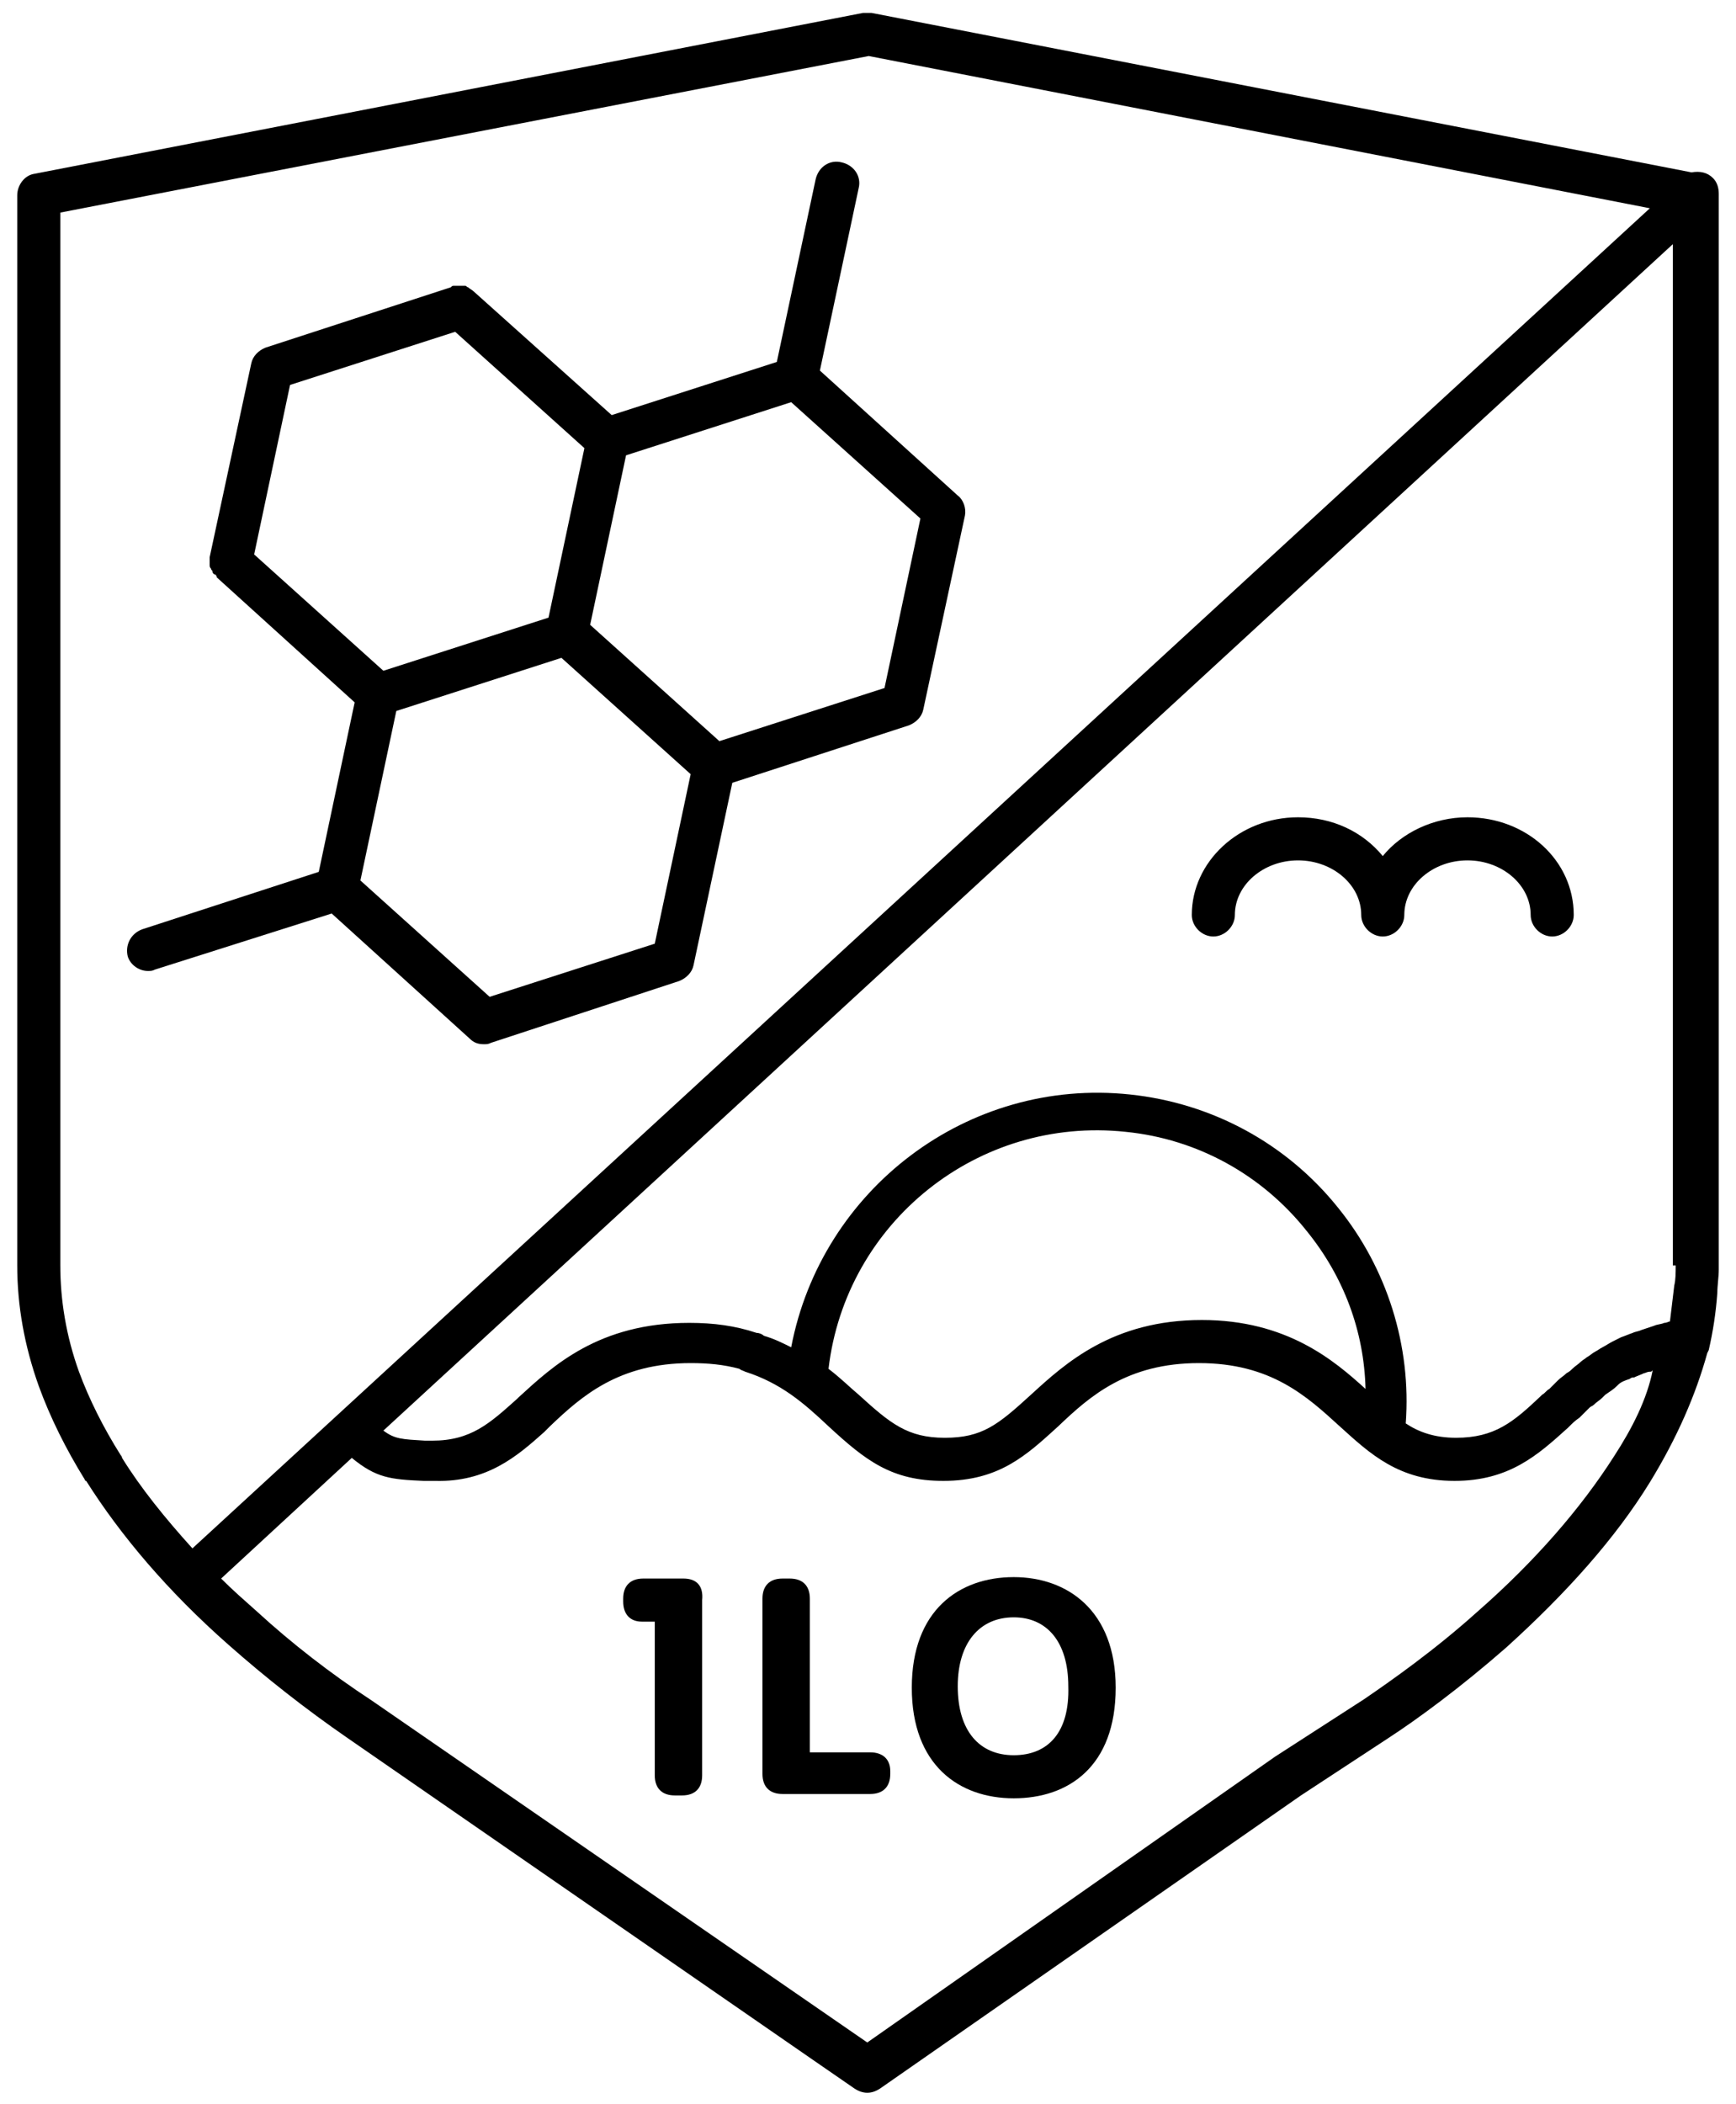
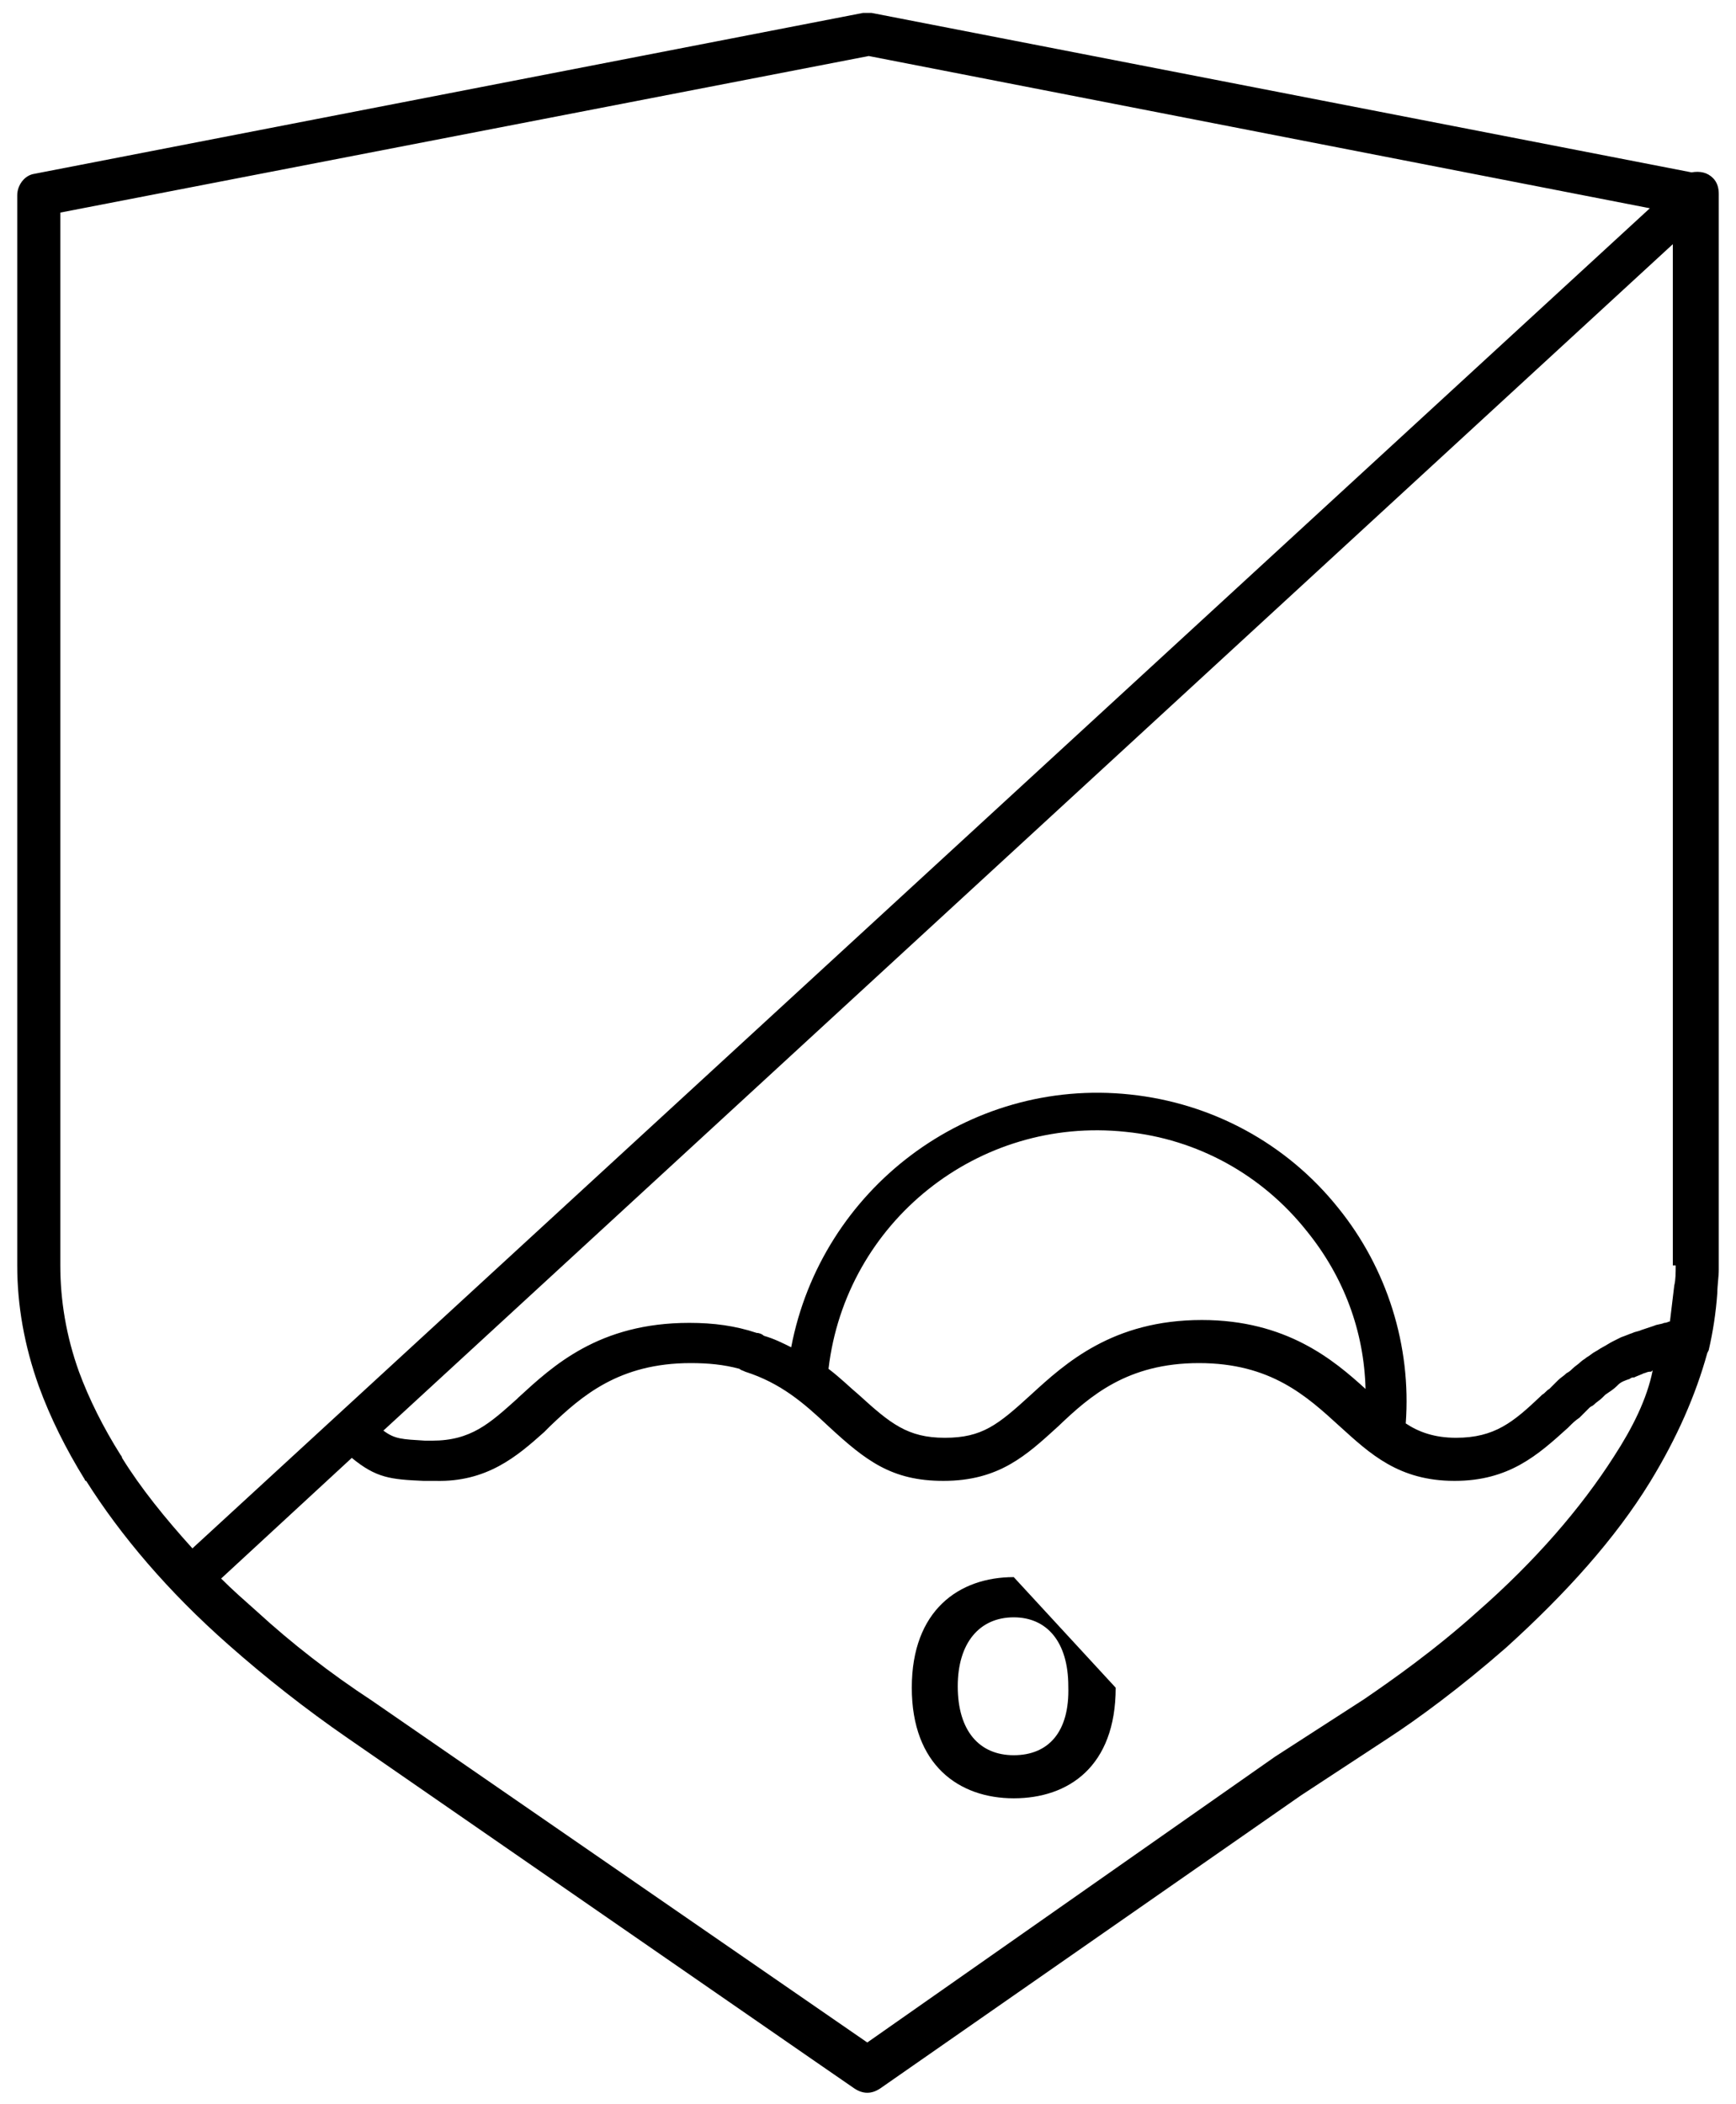
<svg xmlns="http://www.w3.org/2000/svg" version="1.1" id="Warstwa_1" x="0px" y="0px" viewBox="0 0 120.9 146.5" style="enable-background:new 0 0 120.9 146.5;" xml:space="preserve">
  <g>
-     <path d="M84.5,65.2c0.8,0,1.5-0.7,1.5-1.5c0-2.1,2-3.8,4.4-3.8c2.4,0,4.4,1.7,4.4,3.8c0,0.8,0.7,1.5,1.5,1.5s1.5-0.7,1.5-1.5   c0-2.1,2-3.8,4.4-3.8s4.4,1.7,4.4,3.8c0,0.8,0.7,1.5,1.5,1.5s1.5-0.7,1.5-1.5c0-3.8-3.3-6.8-7.4-6.8c-2.4,0-4.6,1.1-5.9,2.7   c-1.4-1.7-3.5-2.7-5.9-2.7c-4.1,0-7.4,3.1-7.4,6.8C83,64.5,83.7,65.2,84.5,65.2z" />
    <path d="M119.3,12.4c-0.4-0.4-0.9-0.5-1.5-0.4L60.7,0.9c-0.2,0-0.4,0-0.6,0L2.4,12.1c-0.7,0.1-1.2,0.8-1.2,1.5v74.5   c0,2.8,0.5,5.6,1.5,8.4c0,0,0,0,0,0c0.8,2.2,1.9,4.4,3.2,6.5c0,0,0,0.1,0.1,0.1c2.4,3.8,5.7,7.7,9.9,11.4c2.6,2.3,5.4,4.5,8.3,6.5   l32.4,22.4l2.9,2c0.3,0.2,0.6,0.3,0.9,0.3c0.3,0,0.6-0.1,0.9-0.3l29.3-20.4l6.1-4c2-1.3,5-3.5,8.2-6.3c4.2-3.8,7.6-7.6,10-11.5   c1.9-3.1,3.2-6.1,4-9l0.1-0.2c0,0,0,0,0,0c0.3-1.3,0.5-2.6,0.6-4c0-0.5,0.1-1.1,0.1-1.6V13.6c0,0,0,0,0-0.1   C119.7,13.1,119.6,12.7,119.3,12.4z M116.7,88.1c0,0.5,0,1-0.1,1.4c-0.1,0.8-0.2,1.7-0.3,2.5c-0.1,0-0.2,0.1-0.4,0.1   c-0.2,0.1-0.5,0.1-0.7,0.2c-0.3,0.1-0.6,0.2-0.9,0.3c-0.2,0.1-0.4,0.1-0.6,0.2c-0.3,0.1-0.5,0.2-0.8,0.3c-0.2,0.1-0.4,0.2-0.6,0.3   c-0.2,0.1-0.5,0.3-0.7,0.4c-0.2,0.1-0.3,0.2-0.5,0.3c-0.2,0.1-0.4,0.3-0.6,0.4c-0.1,0.1-0.3,0.2-0.4,0.3c-0.2,0.2-0.4,0.3-0.6,0.5   c-0.1,0.1-0.2,0.2-0.4,0.3c-0.2,0.2-0.4,0.3-0.6,0.5c-0.1,0.1-0.2,0.2-0.3,0.3c-0.1,0.1-0.2,0.2-0.3,0.3c-0.2,0.1-0.3,0.3-0.5,0.4   l-0.1,0.1c-1.9,1.8-3.2,2.9-5.9,2.9c-1.5,0-2.6-0.4-3.5-1c0.4-5.4-1.3-10.8-4.7-15c-3.6-4.5-8.8-7.3-14.5-7.9   c-11.3-1.2-21.5,6.6-23.6,17.6c-0.6-0.3-1.2-0.6-1.9-0.8c-0.1-0.1-0.3-0.2-0.5-0.2c-1.5-0.5-3-0.7-4.7-0.7c-6.3,0-9.5,3-11.9,5.2   l-0.1,0.1c-1.9,1.7-3.2,2.9-5.9,2.9l-0.5,0c-1.6-0.1-2.1-0.1-2.9-0.7l89.8-82.6V88.1z M83.7,91.9c-6.2,0-9.5,3-11.9,5.2   c-2.3,2.1-3.4,3-6,3c-2.6,0-3.8-1-6-3c-0.6-0.5-1.3-1.2-2.1-1.8c1.2-10.2,10.4-17.6,20.7-16.5c5,0.5,9.5,3,12.6,6.9   c2.6,3.2,4,7,4.1,11C92.9,94.7,89.6,91.9,83.7,91.9z M8.4,101.3c-1.2-1.9-2.2-3.9-2.9-5.8c0,0,0,0,0,0c-0.9-2.5-1.3-5-1.3-7.4V14.8   L60.5,3.9l54.4,10.6L13.4,107.8c-1.9-2.1-3.6-4.2-4.9-6.3C8.5,101.4,8.4,101.3,8.4,101.3z M112.4,101.4c-2.3,3.6-5.5,7.3-9.5,10.8   c-3,2.7-6,4.8-7.9,6.1l-6.2,4l-28.4,19.9l-34.5-23.8c-2.9-1.9-5.6-4-8-6.2c-0.9-0.8-1.7-1.5-2.5-2.3l9.1-8.4c1.7,1.4,2.7,1.5,5,1.6   l0.6,0c0,0,0,0,0.1,0c0,0,0,0,0,0c0,0,0,0,0.1,0c3.6,0.1,5.7-1.7,7.6-3.4l0.4-0.4c2.2-2.1,4.8-4.4,9.8-4.4c1.2,0,2.3,0.1,3.4,0.4   c0.1,0.1,0.2,0.1,0.4,0.2c2.5,0.8,4.1,2.2,5.8,3.8c2.6,2.4,4.4,3.8,8,3.8c3.9,0,5.8-1.8,8-3.8c2.2-2.1,4.8-4.4,9.8-4.4   c5,0,7.5,2.3,9.8,4.4c2.1,1.9,4.1,3.8,8,3.8c3.8,0,5.8-1.8,7.9-3.7l0.1-0.1c0.2-0.2,0.4-0.4,0.7-0.6c0.1-0.1,0.1-0.1,0.2-0.2   c0.2-0.2,0.3-0.3,0.5-0.5c0.1-0.1,0.2-0.1,0.3-0.2c0.2-0.2,0.4-0.3,0.6-0.5c0.1-0.1,0.1-0.1,0.2-0.2c0.3-0.2,0.6-0.4,0.8-0.6   c0,0,0.1-0.1,0.1-0.1c0.2-0.2,0.5-0.3,0.8-0.4c0.1-0.1,0.2-0.1,0.3-0.1c0.2-0.1,0.5-0.2,0.7-0.3c0.1,0,0.2-0.1,0.4-0.1   c0.1,0,0.1,0,0.2-0.1C114.7,97.4,113.7,99.4,112.4,101.4z" />
-     <path d="M23.1,63.6l9.6,8.7c0.3,0.3,0.6,0.4,1,0.4c0.2,0,0.3,0,0.5-0.1l13.1-4.3c0.5-0.2,0.9-0.6,1-1.1L51,54.5l12.3-4   c0.5-0.2,0.9-0.6,1-1.1l2.9-13.5c0.1-0.5-0.1-1.1-0.5-1.4l-9.6-8.7l2.7-12.7c0.2-0.8-0.3-1.6-1.2-1.8c-0.8-0.2-1.6,0.3-1.8,1.2   l-2.7,12.7l-11.5,3.7l-9.6-8.6c-0.1-0.1-0.3-0.2-0.4-0.3c-0.1,0-0.1-0.1-0.2-0.1c-0.1,0-0.2,0-0.2,0c-0.2,0-0.4,0-0.6,0   c0,0,0,0,0,0l0,0c-0.1,0-0.1,0-0.2,0.1l-12.9,4.2c-0.5,0.2-0.9,0.6-1,1.1l-2.9,13.5c0,0.1,0,0.2,0,0.3c0,0.1,0,0.2,0,0.2   c0,0.1,0,0.2,0.1,0.3c0,0.1,0.1,0.1,0.1,0.2c0,0.1,0.1,0.2,0.2,0.2c0,0,0.1,0.1,0.1,0.2l9.6,8.7l-2.5,11.8l-12.3,4   c-0.8,0.3-1.2,1.1-1,1.9c0.2,0.6,0.8,1,1.4,1c0.2,0,0.3,0,0.5-0.1L23.1,63.6z M45.6,65.7l-11.5,3.7l-9-8.1l2.5-11.8l11.5-3.7l9,8.1   L45.6,65.7z M61.6,47.9l-11.5,3.7l-9-8.1l2.5-11.8L55.1,28l9,8.1L61.6,47.9z M20.2,26.8l11.5-3.7l9,8.1L38.2,43l-11.5,3.7l-9-8.1   L20.2,26.8z" />
-     <path d="M47.6,109.9h-2.8c-0.9,0-1.4,0.5-1.4,1.4v0.2c0,0.9,0.5,1.4,1.3,1.4h0.9v10.7c0,0.9,0.5,1.4,1.4,1.4h0.5   c0.9,0,1.4-0.5,1.4-1.4v-12.2C49,110.4,48.5,109.9,47.6,109.9z" />
-     <path d="M60.6,122h-4.2v-10.7c0-0.9-0.5-1.4-1.4-1.4h-0.5c-0.9,0-1.4,0.5-1.4,1.4v12.2c0,0.9,0.5,1.4,1.4,1.4h6.1   c0.9,0,1.4-0.5,1.4-1.4v-0.2C62,122.5,61.5,122,60.6,122z" />
-     <path d="M70.6,109.8c-3.8,0-7.1,2.3-7.1,7.7c0,5.4,3.3,7.7,7.1,7.7c3.8,0,7.1-2.2,7.1-7.7C77.7,112.1,74.3,109.8,70.6,109.8z    M70.6,122.2c-2.4,0-3.9-1.7-3.9-4.8c0-3,1.5-4.8,3.9-4.8c2.3,0,3.8,1.7,3.8,4.8C74.5,120.6,73,122.2,70.6,122.2z" />
+     <path d="M70.6,109.8c-3.8,0-7.1,2.3-7.1,7.7c0,5.4,3.3,7.7,7.1,7.7c3.8,0,7.1-2.2,7.1-7.7z    M70.6,122.2c-2.4,0-3.9-1.7-3.9-4.8c0-3,1.5-4.8,3.9-4.8c2.3,0,3.8,1.7,3.8,4.8C74.5,120.6,73,122.2,70.6,122.2z" />
  </g>
</svg>